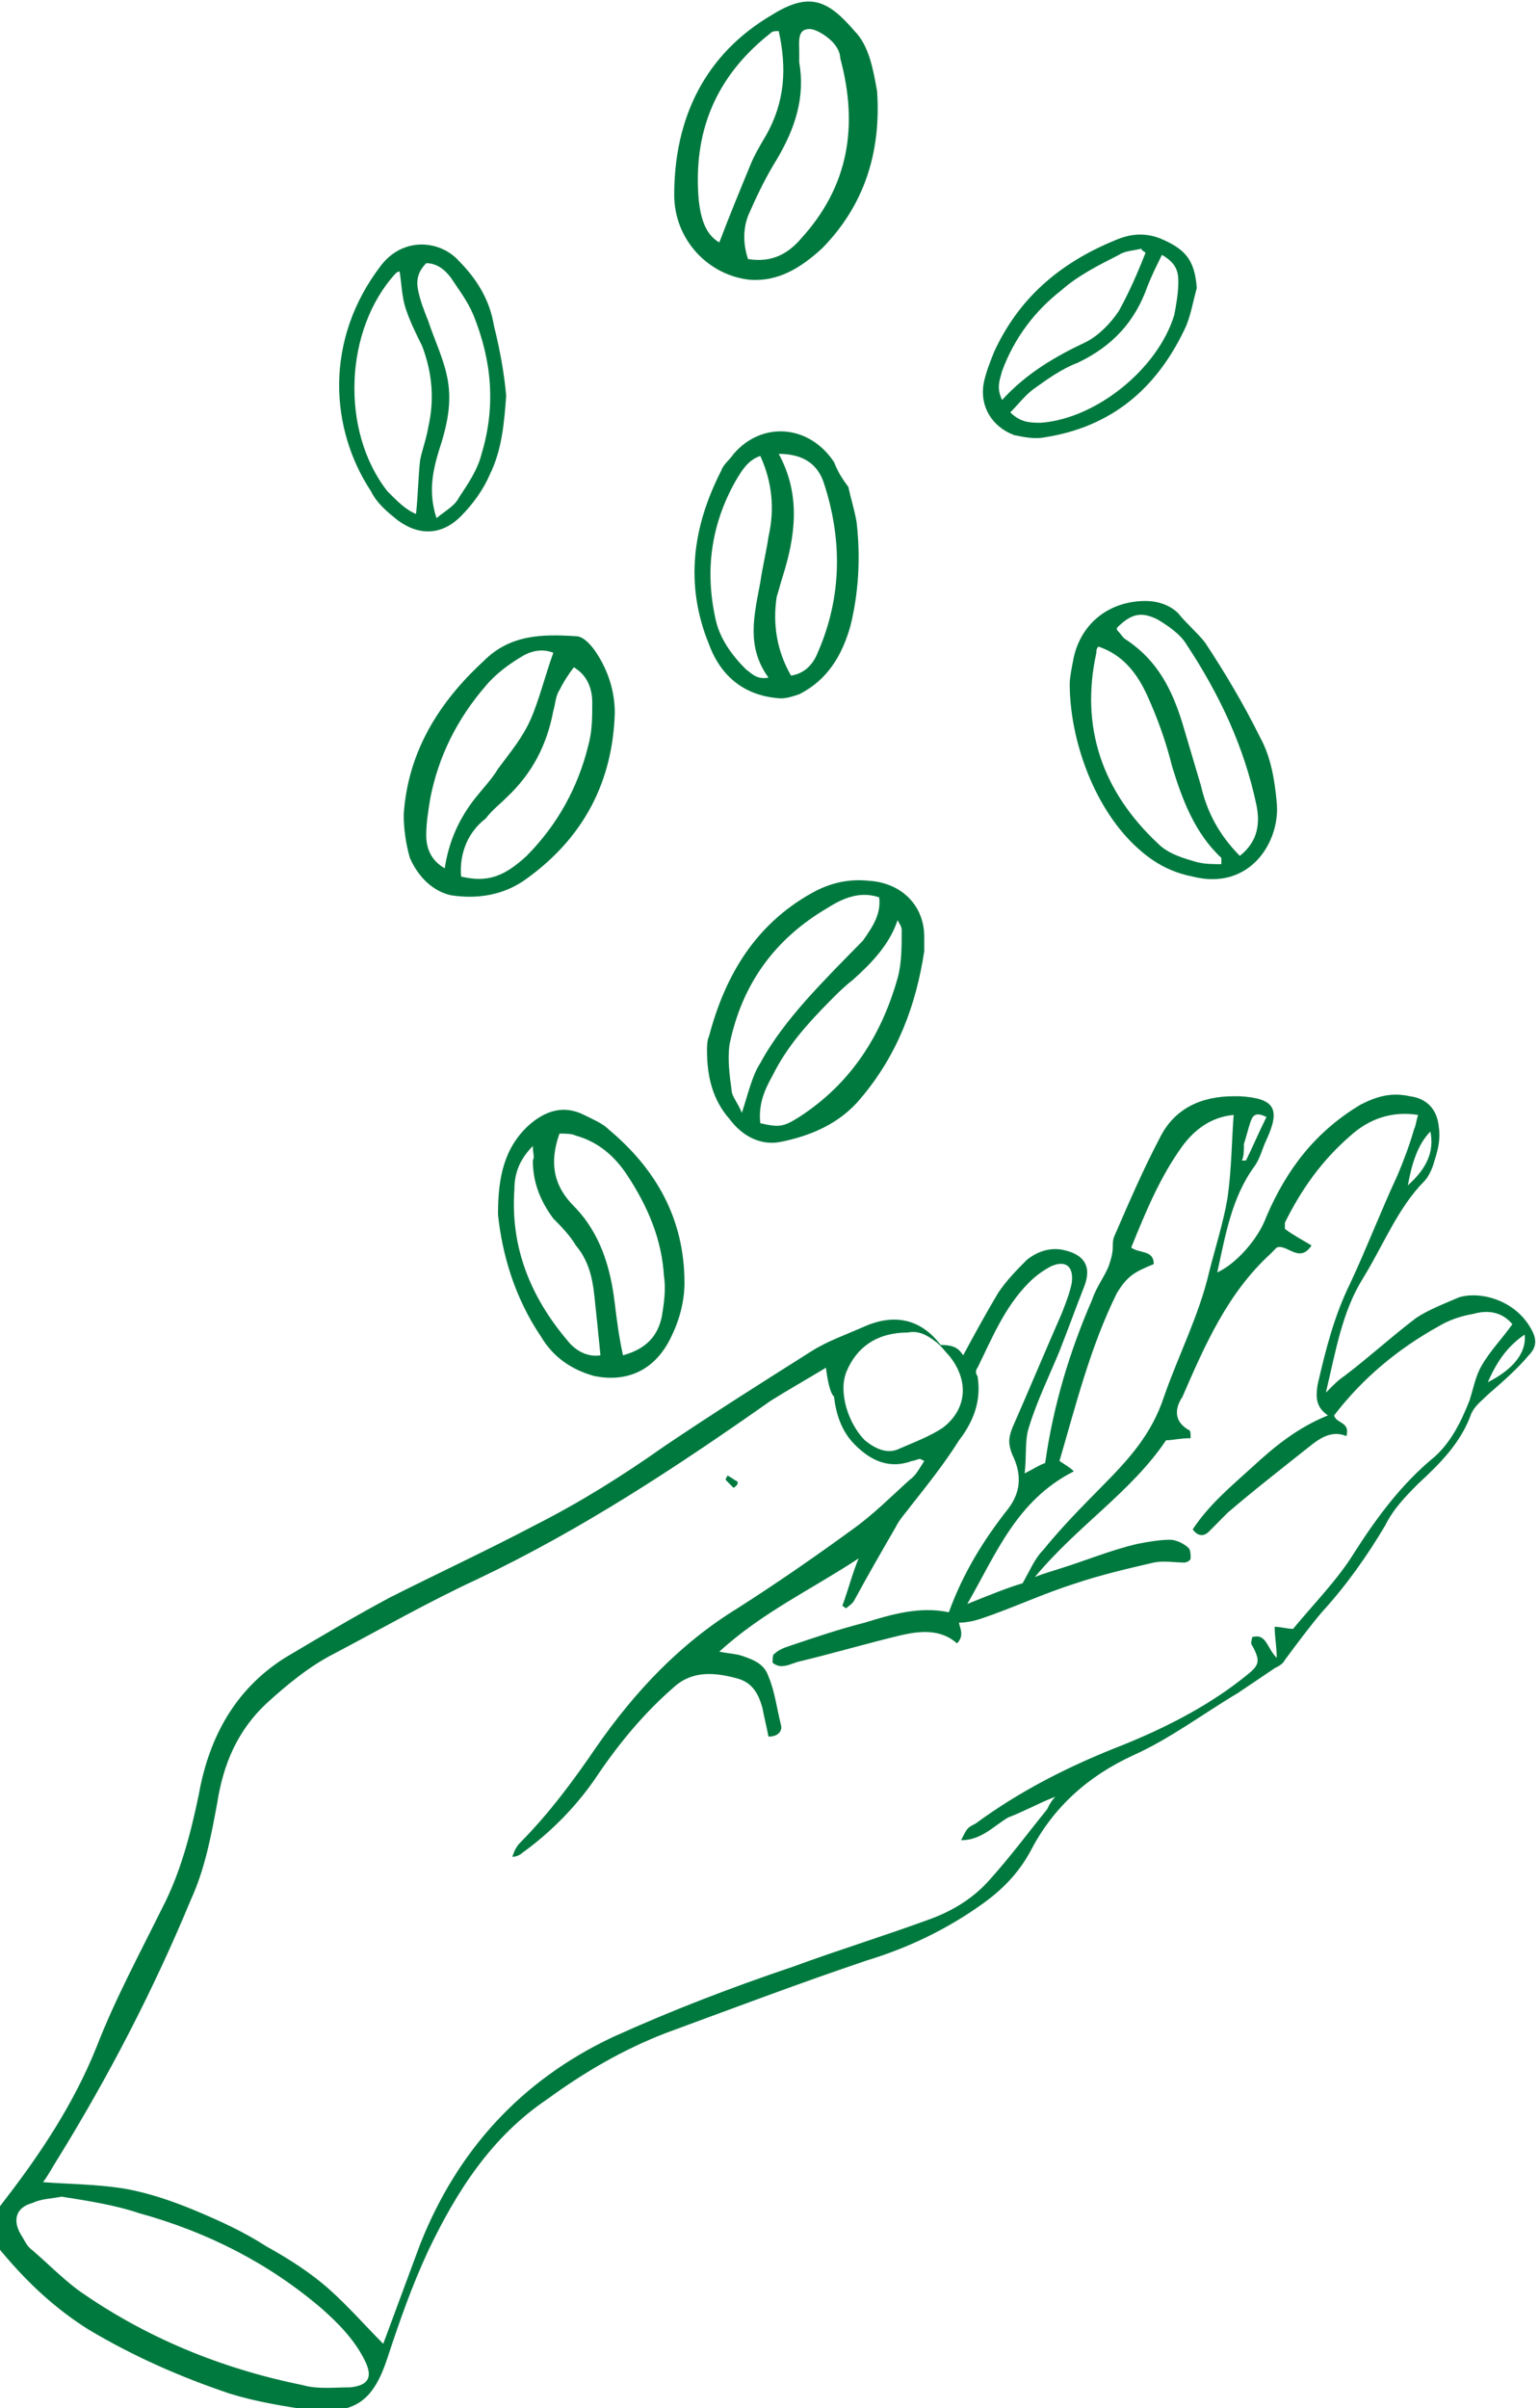
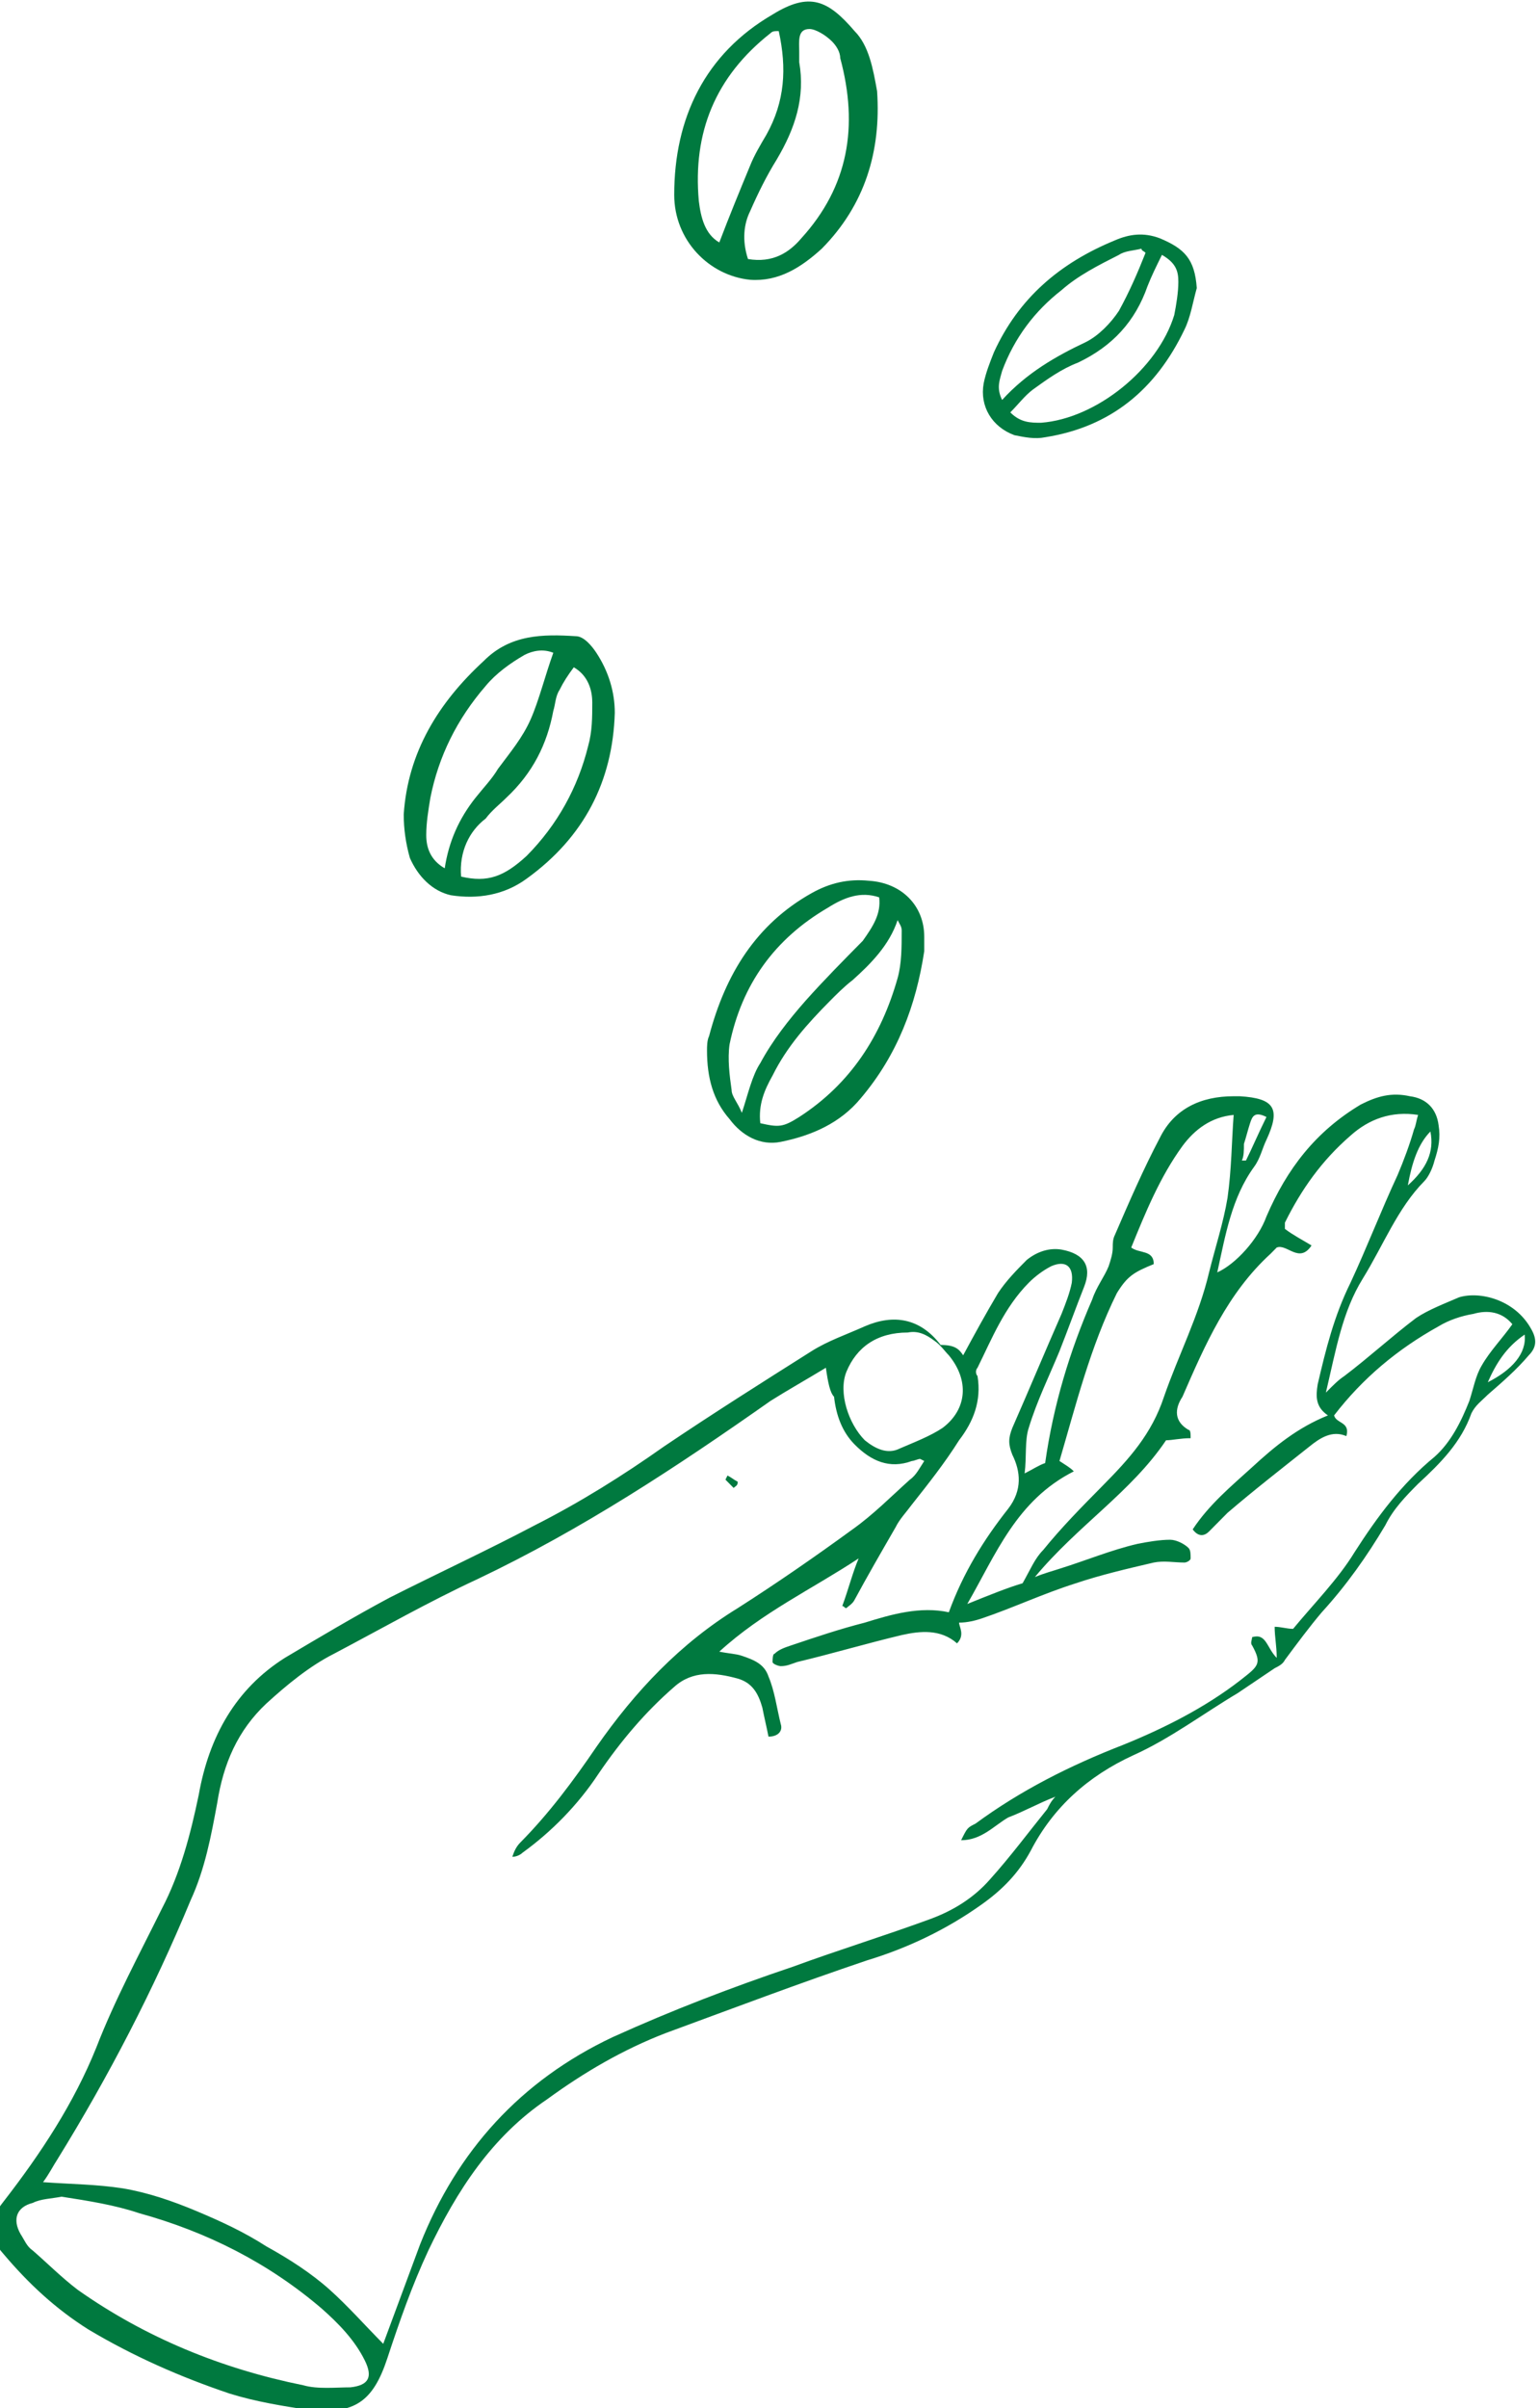
<svg xmlns="http://www.w3.org/2000/svg" width="55" height="86" viewBox="0 0 55 86" fill="none">
  <path d="M34.421 48.403C34.861 47.589 35.227 46.923 35.666 46.182C35.959 45.738 36.325 45.368 36.692 44.998C37.058 44.702 37.497 44.554 37.937 44.628C38.742 44.776 39.035 45.22 38.742 45.96C38.449 46.7 38.156 47.515 37.863 48.255C37.497 49.143 37.058 50.031 36.765 50.993C36.618 51.437 36.692 52.029 36.618 52.621C36.911 52.473 37.131 52.325 37.351 52.251C37.644 50.179 38.23 48.255 39.035 46.404C39.182 45.96 39.474 45.59 39.621 45.22C39.694 44.998 39.767 44.776 39.767 44.554C39.767 44.406 39.767 44.258 39.841 44.11C40.353 42.926 40.866 41.742 41.452 40.632C41.965 39.596 42.917 39.151 44.088 39.151C44.162 39.151 44.235 39.151 44.308 39.151C45.553 39.225 45.773 39.596 45.26 40.706C45.114 41.002 45.04 41.372 44.821 41.668C44.015 42.778 43.795 44.11 43.502 45.442C44.162 45.146 44.967 44.258 45.26 43.444C45.992 41.742 47.018 40.41 48.629 39.447C49.215 39.151 49.727 39.004 50.387 39.151C50.972 39.225 51.339 39.596 51.412 40.188C51.485 40.632 51.412 41.002 51.266 41.446C51.192 41.742 51.046 42.038 50.899 42.186C49.947 43.148 49.435 44.48 48.702 45.664C47.97 46.849 47.75 48.181 47.384 49.735C47.677 49.439 47.823 49.291 48.043 49.143C48.922 48.477 49.727 47.737 50.606 47.071C51.046 46.775 51.632 46.553 52.144 46.331C52.877 46.108 54.122 46.404 54.708 47.441C54.927 47.811 54.927 48.107 54.634 48.403C54.195 48.921 53.682 49.365 53.17 49.809C52.95 50.031 52.73 50.179 52.584 50.475C52.218 51.511 51.485 52.251 50.68 52.991C50.24 53.435 49.801 53.88 49.508 54.472C48.849 55.582 48.116 56.618 47.237 57.58C46.798 58.098 46.359 58.69 45.919 59.282C45.846 59.43 45.7 59.504 45.553 59.578C45.114 59.874 44.674 60.17 44.235 60.466C42.99 61.207 41.818 62.095 40.5 62.687C38.889 63.427 37.644 64.537 36.838 66.091C36.399 66.905 35.813 67.497 35.08 68.016C33.835 68.904 32.444 69.57 30.979 70.014C28.562 70.828 26.219 71.716 23.802 72.604C22.264 73.196 20.873 74.01 19.554 74.972C17.577 76.305 16.332 78.229 15.307 80.375C14.721 81.633 14.281 82.892 13.842 84.224C13.329 85.778 12.67 86.222 11.059 86.074C10.107 85.926 9.155 85.778 8.203 85.482C6.445 84.89 4.761 84.15 3.15 83.188C1.978 82.448 1.026 81.559 0.147 80.523C-0.512 79.783 -0.439 79.339 0.147 78.599C1.465 76.897 2.637 75.121 3.443 73.122C4.102 71.42 4.981 69.792 5.786 68.163C6.445 66.905 6.811 65.499 7.104 64.093C7.471 62.021 8.423 60.318 10.18 59.208C11.425 58.468 12.67 57.728 13.915 57.062C15.673 56.174 17.431 55.36 19.115 54.472C20.726 53.657 22.264 52.695 23.729 51.659C25.486 50.475 27.244 49.365 29.002 48.255C29.588 47.885 30.247 47.663 30.906 47.367C31.931 46.923 32.883 47.071 33.616 48.033C34.128 48.033 34.275 48.181 34.421 48.403ZM29.515 48.847C28.782 49.291 28.123 49.661 27.537 50.031C24.168 52.399 20.799 54.62 17.064 56.396C15.307 57.21 13.622 58.172 11.938 59.06C11.059 59.504 10.254 60.17 9.521 60.837C8.496 61.799 7.983 62.983 7.763 64.389C7.544 65.573 7.324 66.757 6.811 67.868C5.493 71.05 3.882 74.158 2.051 77.119C1.905 77.341 1.758 77.637 1.538 77.933C2.564 78.007 3.443 78.007 4.395 78.155C5.273 78.303 6.152 78.599 7.031 78.969C7.91 79.339 8.716 79.709 9.521 80.227C10.327 80.671 11.132 81.189 11.791 81.781C12.451 82.374 13.036 83.04 13.696 83.706C14.135 82.522 14.574 81.337 15.014 80.153C16.332 76.823 18.602 74.306 21.898 72.752C24.022 71.79 26.146 70.976 28.343 70.236C29.954 69.644 31.638 69.126 33.249 68.534C34.055 68.237 34.787 67.793 35.373 67.127C36.106 66.313 36.765 65.425 37.424 64.611C37.497 64.463 37.57 64.315 37.717 64.167C37.131 64.389 36.618 64.685 36.032 64.907C35.52 65.203 35.08 65.721 34.348 65.721C34.568 65.277 34.568 65.277 34.861 65.129C36.472 63.945 38.23 63.057 40.134 62.317C41.598 61.725 43.063 60.984 44.308 60.022C44.967 59.504 45.114 59.43 44.748 58.764C44.674 58.69 44.748 58.542 44.748 58.468C45.26 58.32 45.26 58.838 45.626 59.208C45.626 58.764 45.553 58.468 45.553 58.098C45.773 58.098 45.992 58.172 46.212 58.172C46.945 57.284 47.823 56.396 48.409 55.434C49.215 54.176 50.094 52.991 51.266 52.029C51.851 51.511 52.218 50.771 52.511 50.031C52.657 49.587 52.73 49.143 52.95 48.773C53.243 48.255 53.682 47.811 54.048 47.293C53.682 46.849 53.17 46.775 52.657 46.923C52.218 46.997 51.778 47.145 51.412 47.367C49.947 48.181 48.702 49.217 47.677 50.549C47.75 50.845 48.263 50.771 48.116 51.289C47.604 51.067 47.164 51.363 46.798 51.659C45.773 52.473 44.821 53.213 43.869 54.028C43.649 54.25 43.429 54.472 43.209 54.694C43.063 54.842 42.843 54.916 42.624 54.62C43.209 53.731 44.015 53.065 44.748 52.399C45.553 51.659 46.359 50.993 47.457 50.549C47.018 50.253 47.018 49.883 47.091 49.439C47.384 48.181 47.677 46.997 48.263 45.812C48.849 44.554 49.361 43.222 49.947 41.964C50.167 41.446 50.387 40.854 50.533 40.336C50.606 40.188 50.606 40.04 50.68 39.818C49.727 39.669 48.922 39.966 48.263 40.558C47.237 41.446 46.505 42.482 45.919 43.666C45.919 43.74 45.919 43.814 45.919 43.888C46.212 44.11 46.505 44.258 46.871 44.48C46.432 45.146 45.992 44.406 45.626 44.554C45.553 44.628 45.48 44.702 45.407 44.776C43.869 46.182 43.063 48.033 42.258 49.883C41.965 50.327 41.965 50.771 42.477 51.067C42.55 51.067 42.55 51.215 42.55 51.363C42.184 51.363 41.891 51.437 41.672 51.437C40.427 53.287 38.523 54.472 36.984 56.322C37.351 56.174 37.644 56.1 37.863 56.026C38.815 55.73 39.694 55.36 40.646 55.138C41.013 55.064 41.452 54.99 41.818 54.99C42.038 54.99 42.331 55.138 42.477 55.286C42.55 55.36 42.55 55.508 42.55 55.656C42.55 55.73 42.404 55.804 42.331 55.804C41.965 55.804 41.598 55.73 41.232 55.804C40.28 56.026 39.328 56.248 38.449 56.544C37.278 56.914 36.179 57.432 35.08 57.802C34.861 57.876 34.568 57.95 34.275 57.95C34.275 58.098 34.495 58.394 34.202 58.69C33.616 58.172 32.883 58.246 32.224 58.394C30.979 58.69 29.734 59.06 28.489 59.356C28.27 59.43 28.123 59.504 27.903 59.504C27.83 59.504 27.61 59.43 27.61 59.356C27.61 59.282 27.61 59.06 27.684 59.06C27.83 58.912 28.05 58.838 28.27 58.764C29.148 58.468 30.027 58.172 30.906 57.95C31.858 57.654 32.883 57.358 33.909 57.58C34.421 56.174 35.154 54.99 36.032 53.88C36.545 53.213 36.472 52.547 36.179 51.955C36.032 51.585 36.032 51.363 36.179 50.993C36.765 49.661 37.351 48.255 37.937 46.923C38.083 46.553 38.23 46.182 38.303 45.812C38.376 45.22 38.083 44.998 37.57 45.22C37.278 45.368 36.984 45.59 36.765 45.812C35.886 46.7 35.447 47.811 34.934 48.847C34.861 48.921 34.861 49.069 34.934 49.143C35.08 50.031 34.787 50.771 34.275 51.437C33.762 52.251 33.176 52.991 32.59 53.731C32.371 54.028 32.151 54.25 32.005 54.546C31.492 55.434 30.979 56.322 30.54 57.136C30.466 57.284 30.32 57.358 30.247 57.432C30.174 57.432 30.174 57.358 30.1 57.358C30.32 56.766 30.466 56.174 30.686 55.656C29.002 56.766 27.244 57.58 25.706 58.986C26.072 59.06 26.292 59.06 26.512 59.134C26.951 59.282 27.317 59.43 27.464 59.874C27.684 60.392 27.757 60.984 27.903 61.577C27.977 61.799 27.83 62.021 27.464 62.021C27.391 61.651 27.317 61.355 27.244 60.984C27.098 60.467 26.878 60.096 26.365 59.948C25.56 59.726 24.754 59.652 24.095 60.244C23.07 61.133 22.191 62.169 21.385 63.353C20.653 64.463 19.701 65.425 18.676 66.165C18.602 66.239 18.456 66.313 18.309 66.313C18.383 66.091 18.456 65.943 18.602 65.795C19.628 64.759 20.506 63.575 21.312 62.391C22.704 60.392 24.315 58.69 26.365 57.432C27.757 56.544 29.148 55.582 30.466 54.62C31.199 54.102 31.858 53.435 32.517 52.843C32.737 52.695 32.883 52.399 33.03 52.177C32.883 52.103 32.883 52.103 32.883 52.103C32.81 52.103 32.664 52.177 32.59 52.177C31.785 52.473 31.126 52.177 30.54 51.585C30.1 51.141 29.881 50.549 29.807 49.883C29.661 49.735 29.588 49.365 29.515 48.847ZM2.198 78.451C1.831 78.525 1.465 78.525 1.172 78.673C0.586 78.821 0.44 79.265 0.733 79.783C0.879 80.005 0.953 80.227 1.172 80.375C1.685 80.819 2.198 81.337 2.783 81.781C5.2 83.484 7.91 84.594 10.839 85.186C11.352 85.334 12.011 85.26 12.524 85.26C13.183 85.186 13.329 84.89 13.036 84.298C12.67 83.558 12.084 82.966 11.498 82.448C9.594 80.819 7.397 79.709 4.981 79.043C4.102 78.747 3.15 78.599 2.198 78.451ZM44.088 39.818C43.283 39.892 42.697 40.336 42.258 40.928C41.452 42.038 40.939 43.296 40.427 44.554C40.719 44.776 41.232 44.628 41.232 45.146C40.5 45.442 40.28 45.59 39.914 46.182C38.962 48.107 38.449 50.179 37.863 52.177C38.083 52.325 38.23 52.399 38.376 52.547C36.325 53.584 35.593 55.508 34.568 57.284C35.3 56.988 36.032 56.692 36.545 56.544C36.838 56.026 36.984 55.656 37.278 55.36C37.937 54.546 38.669 53.806 39.401 53.065C40.353 52.103 41.159 51.215 41.598 49.883C42.111 48.403 42.843 46.997 43.209 45.442C43.429 44.554 43.722 43.666 43.869 42.778C44.015 41.742 44.015 40.78 44.088 39.818ZM32.444 47.589C31.345 47.589 30.613 48.107 30.247 48.995C29.954 49.735 30.32 50.845 30.906 51.437C31.272 51.733 31.712 51.955 32.151 51.733C32.664 51.511 33.249 51.289 33.689 50.993C34.568 50.327 34.641 49.291 33.909 48.403C33.762 48.255 33.616 48.033 33.396 47.885C33.103 47.663 32.81 47.515 32.444 47.589ZM53.17 49.365C54.048 48.921 54.561 48.329 54.488 47.663C53.829 48.107 53.462 48.699 53.17 49.365ZM50.313 42.334C50.972 41.742 51.266 41.15 51.119 40.41C50.68 40.854 50.46 41.52 50.313 42.334ZM45.26 39.892C44.821 39.67 44.748 39.892 44.674 40.114C44.601 40.336 44.528 40.632 44.455 40.854C44.455 41.076 44.455 41.298 44.381 41.446C44.455 41.446 44.528 41.446 44.528 41.446C44.748 41.002 44.967 40.484 45.26 39.892Z" fill="#00793F" />
  <path d="M17.284 23.609C18.236 22.647 19.408 22.647 20.58 22.721C20.873 22.721 21.166 23.091 21.312 23.313C21.751 23.979 21.971 24.719 21.971 25.459C21.898 27.902 20.873 29.9 18.822 31.38C18.016 31.972 17.064 32.12 16.112 31.972C15.453 31.824 14.941 31.306 14.648 30.64C14.501 30.122 14.428 29.604 14.428 29.086C14.574 26.866 15.673 25.089 17.284 23.609ZM19.774 23.313C19.408 23.165 19.042 23.239 18.749 23.387C18.236 23.683 17.723 24.053 17.357 24.497C16.332 25.681 15.673 27.014 15.38 28.494C15.307 28.938 15.233 29.382 15.233 29.826C15.233 30.27 15.38 30.714 15.893 31.01C16.039 30.048 16.405 29.234 16.991 28.494C17.284 28.124 17.577 27.828 17.797 27.458C18.236 26.866 18.675 26.348 18.968 25.681C19.261 25.015 19.481 24.127 19.774 23.313ZM16.478 31.306C17.43 31.528 18.016 31.306 18.822 30.566C19.921 29.456 20.653 28.124 21.019 26.644C21.166 26.126 21.166 25.608 21.166 25.089C21.166 24.645 21.019 24.127 20.506 23.831C20.287 24.127 20.14 24.349 19.994 24.645C19.847 24.867 19.847 25.163 19.774 25.386C19.554 26.57 19.042 27.606 18.09 28.494C17.87 28.716 17.577 28.938 17.357 29.234C16.771 29.678 16.405 30.418 16.478 31.306Z" fill="#00793F" />
  <path d="M25.267 37.523C25.267 37.375 25.267 37.153 25.34 37.005C25.926 34.785 27.024 33.009 29.002 31.899C29.661 31.529 30.32 31.381 31.052 31.455C32.224 31.529 33.03 32.343 33.03 33.453C33.03 33.601 33.03 33.823 33.03 33.971C32.737 35.895 32.078 37.671 30.759 39.226C30.027 40.114 29.002 40.558 27.903 40.78C27.171 40.928 26.512 40.558 26.072 39.966C25.486 39.3 25.267 38.486 25.267 37.523ZM31.419 32.047C30.759 31.825 30.174 32.047 29.588 32.417C27.684 33.527 26.512 35.155 26.072 37.301C25.999 37.819 26.072 38.411 26.146 38.93C26.146 39.152 26.365 39.374 26.512 39.744C26.732 39.078 26.878 38.411 27.171 37.968C27.61 37.153 28.196 36.413 28.782 35.747C29.441 35.007 30.174 34.267 30.833 33.601C31.199 33.083 31.492 32.639 31.419 32.047ZM27.171 40.114C27.83 40.262 27.977 40.262 28.562 39.892C30.393 38.708 31.492 37.005 32.078 34.933C32.224 34.415 32.224 33.823 32.224 33.231C32.224 33.083 32.151 33.009 32.078 32.861C31.785 33.749 31.126 34.415 30.466 35.007C30.174 35.229 29.881 35.525 29.661 35.747C28.855 36.561 28.123 37.375 27.61 38.411C27.317 38.93 27.098 39.448 27.171 40.114Z" fill="#00793F" />
-   <path d="M38.229 24.424C38.229 24.201 38.303 23.831 38.376 23.461C38.669 22.203 39.694 21.463 40.939 21.463C41.379 21.463 41.818 21.611 42.111 21.907C42.404 22.277 42.77 22.573 43.063 22.943C43.795 24.053 44.454 25.164 45.04 26.348C45.407 27.014 45.553 27.828 45.626 28.642C45.773 30.048 44.674 31.825 42.624 31.306C41.891 31.158 41.305 30.862 40.719 30.344C39.108 28.938 38.229 26.422 38.229 24.424ZM39.255 23.091C39.181 23.165 39.181 23.239 39.181 23.313C38.596 25.978 39.401 28.272 41.379 30.122C41.745 30.492 42.257 30.64 42.77 30.788C43.063 30.862 43.356 30.862 43.649 30.862C43.649 30.714 43.649 30.64 43.649 30.64C42.697 29.752 42.257 28.568 41.891 27.384C41.672 26.496 41.379 25.682 41.012 24.867C40.646 24.053 40.133 23.387 39.255 23.091ZM44.308 30.566C44.967 30.048 45.04 29.382 44.894 28.716C44.454 26.644 43.576 24.794 42.404 23.017C42.184 22.647 41.745 22.351 41.379 22.129C40.793 21.833 40.426 21.907 39.914 22.425C39.914 22.499 39.914 22.499 39.987 22.573C40.06 22.647 40.133 22.795 40.28 22.869C41.379 23.609 41.891 24.645 42.257 25.83C42.477 26.57 42.697 27.31 42.916 28.05C43.136 29.012 43.576 29.826 44.308 30.566Z" fill="#00793F" />
-   <path d="M17.797 43.37C17.797 42.038 18.017 41.002 18.895 40.188C19.481 39.67 20.14 39.448 20.873 39.818C21.166 39.966 21.532 40.114 21.752 40.336C23.436 41.742 24.461 43.518 24.461 45.813C24.461 46.553 24.241 47.293 23.875 47.959C23.29 48.995 22.337 49.365 21.239 49.143C20.433 48.921 19.774 48.477 19.335 47.737C18.383 46.331 17.943 44.777 17.797 43.37ZM22.264 48.403C23.07 48.181 23.509 47.737 23.656 46.997C23.729 46.553 23.802 46.035 23.729 45.591C23.656 44.258 23.143 43.074 22.411 41.964C21.971 41.298 21.385 40.78 20.58 40.558C20.433 40.484 20.214 40.484 19.994 40.484C19.628 41.52 19.774 42.334 20.506 43.074C21.459 44.036 21.825 45.295 21.971 46.553C22.044 47.145 22.118 47.737 22.264 48.403ZM19.042 40.928C18.529 41.446 18.383 41.964 18.383 42.482C18.236 44.554 18.968 46.331 20.287 47.885C20.58 48.255 21.019 48.477 21.459 48.403C21.385 47.663 21.312 46.923 21.239 46.257C21.166 45.591 21.019 44.999 20.58 44.48C20.36 44.111 20.067 43.814 19.774 43.518C19.335 42.926 19.042 42.26 19.042 41.446C19.115 41.298 19.042 41.224 19.042 40.928Z" fill="#00793F" />
-   <path d="M30.32 17.393C30.393 17.763 30.54 18.207 30.613 18.651C30.759 19.909 30.686 21.167 30.393 22.352C30.1 23.388 29.588 24.276 28.562 24.794C28.343 24.868 28.123 24.942 27.903 24.942C26.658 24.868 25.779 24.202 25.34 23.017C24.461 20.871 24.754 18.799 25.779 16.801C25.853 16.579 26.072 16.431 26.219 16.209C27.244 15.024 28.928 15.172 29.807 16.505C29.954 16.875 30.1 17.097 30.32 17.393ZM27.83 16.209C28.636 17.689 28.416 19.169 27.976 20.575C27.903 20.797 27.83 21.093 27.757 21.315C27.61 22.277 27.757 23.24 28.269 24.128C28.782 24.054 29.075 23.684 29.221 23.314C30.1 21.315 30.1 19.243 29.441 17.245C29.221 16.579 28.709 16.209 27.83 16.209ZM27.171 16.283C26.731 16.431 26.512 16.801 26.292 17.171C25.413 18.725 25.194 20.353 25.56 22.055C25.706 22.796 26.145 23.388 26.658 23.906C26.878 24.054 27.024 24.276 27.464 24.202C26.658 23.092 26.951 21.981 27.171 20.797C27.244 20.279 27.39 19.687 27.464 19.169C27.683 18.207 27.61 17.245 27.171 16.283Z" fill="#00793F" />
  <path d="M31.345 3.257C31.492 5.403 30.906 7.327 29.368 8.881C28.636 9.547 27.83 10.066 26.805 9.992C25.34 9.844 24.095 8.585 24.095 6.957C24.095 4.219 25.193 1.924 27.61 0.518C28.928 -0.296 29.588 0 30.54 1.11C31.052 1.628 31.199 2.442 31.345 3.257ZM26.731 9.251C27.61 9.399 28.196 9.029 28.636 8.511C30.32 6.661 30.686 4.515 30.027 2.072C30.027 1.85 29.881 1.628 29.734 1.48C29.514 1.258 29.148 1.036 28.928 1.036C28.489 1.036 28.562 1.48 28.562 1.85C28.562 1.998 28.562 2.072 28.562 2.22C28.782 3.479 28.416 4.589 27.757 5.699C27.39 6.291 27.098 6.883 26.805 7.549C26.585 7.993 26.512 8.585 26.731 9.251ZM25.706 8.659C26.072 7.697 26.438 6.809 26.805 5.921C26.951 5.551 27.171 5.181 27.39 4.811C28.05 3.627 28.123 2.442 27.83 1.11C27.683 1.11 27.61 1.11 27.537 1.184C25.56 2.739 24.754 4.737 24.974 7.179C25.047 7.771 25.193 8.363 25.706 8.659Z" fill="#00793F" />
-   <path d="M18.09 14.136C18.017 15.098 17.943 16.06 17.504 16.948C17.284 17.466 16.918 17.985 16.479 18.429C15.819 19.095 15.014 19.169 14.208 18.577C13.842 18.281 13.476 17.985 13.256 17.541C11.791 15.32 11.572 12.138 13.622 9.473C14.428 8.437 15.746 8.585 16.405 9.325C17.064 9.991 17.504 10.732 17.65 11.62C17.87 12.508 18.017 13.322 18.09 14.136ZM14.867 18.355C14.941 17.689 14.941 17.096 15.014 16.43C15.087 16.06 15.234 15.69 15.307 15.246C15.527 14.284 15.453 13.322 15.087 12.36C14.867 11.916 14.648 11.472 14.501 11.028C14.355 10.584 14.355 10.139 14.281 9.695C14.208 9.695 14.135 9.769 14.135 9.769C12.304 11.768 12.158 15.394 13.842 17.541C14.208 17.911 14.501 18.207 14.867 18.355ZM15.6 18.503C15.966 18.207 16.259 18.059 16.405 17.763C16.698 17.319 17.064 16.8 17.211 16.208C17.724 14.506 17.577 12.878 16.918 11.25C16.698 10.732 16.405 10.361 16.112 9.917C15.893 9.621 15.6 9.399 15.234 9.399C14.941 9.695 14.867 9.991 14.941 10.361C15.014 10.732 15.16 11.102 15.307 11.472C15.527 12.138 15.819 12.73 15.966 13.396C16.186 14.358 15.966 15.246 15.673 16.134C15.453 16.874 15.307 17.614 15.6 18.503Z" fill="#00793F" />
  <path d="M42.77 10.288C42.624 10.806 42.55 11.324 42.331 11.768C41.305 13.914 39.694 15.246 37.351 15.616C36.984 15.69 36.618 15.616 36.252 15.542C35.447 15.246 35.007 14.506 35.154 13.692C35.227 13.322 35.373 12.952 35.52 12.582C36.399 10.658 37.863 9.399 39.841 8.585C40.353 8.363 40.866 8.289 41.452 8.511C42.331 8.881 42.697 9.251 42.77 10.288ZM41.525 9.103C41.305 9.547 41.159 9.844 41.012 10.214C40.573 11.472 39.767 12.36 38.522 12.952C37.937 13.174 37.424 13.544 36.911 13.914C36.618 14.136 36.399 14.432 36.106 14.728C36.472 15.098 36.838 15.098 37.204 15.098C39.181 14.95 41.379 13.174 41.965 11.25C42.038 10.88 42.111 10.436 42.111 10.066C42.111 9.696 42.038 9.399 41.525 9.103ZM40.939 9.029C40.866 8.955 40.793 8.955 40.793 8.881C40.5 8.955 40.207 8.955 39.987 9.103C39.255 9.473 38.522 9.844 37.937 10.362C36.984 11.102 36.252 12.064 35.813 13.248C35.739 13.544 35.593 13.84 35.813 14.284C36.691 13.322 37.717 12.73 38.815 12.212C39.255 11.99 39.694 11.546 39.987 11.102C40.353 10.436 40.646 9.77 40.939 9.029Z" fill="#00793F" />
  <path d="M26.219 53.14C26.146 53.066 25.999 52.918 25.926 52.844L25.999 52.696C26.146 52.77 26.219 52.844 26.365 52.918C26.365 53.066 26.292 53.066 26.219 53.14Z" fill="#00793F" />
</svg>